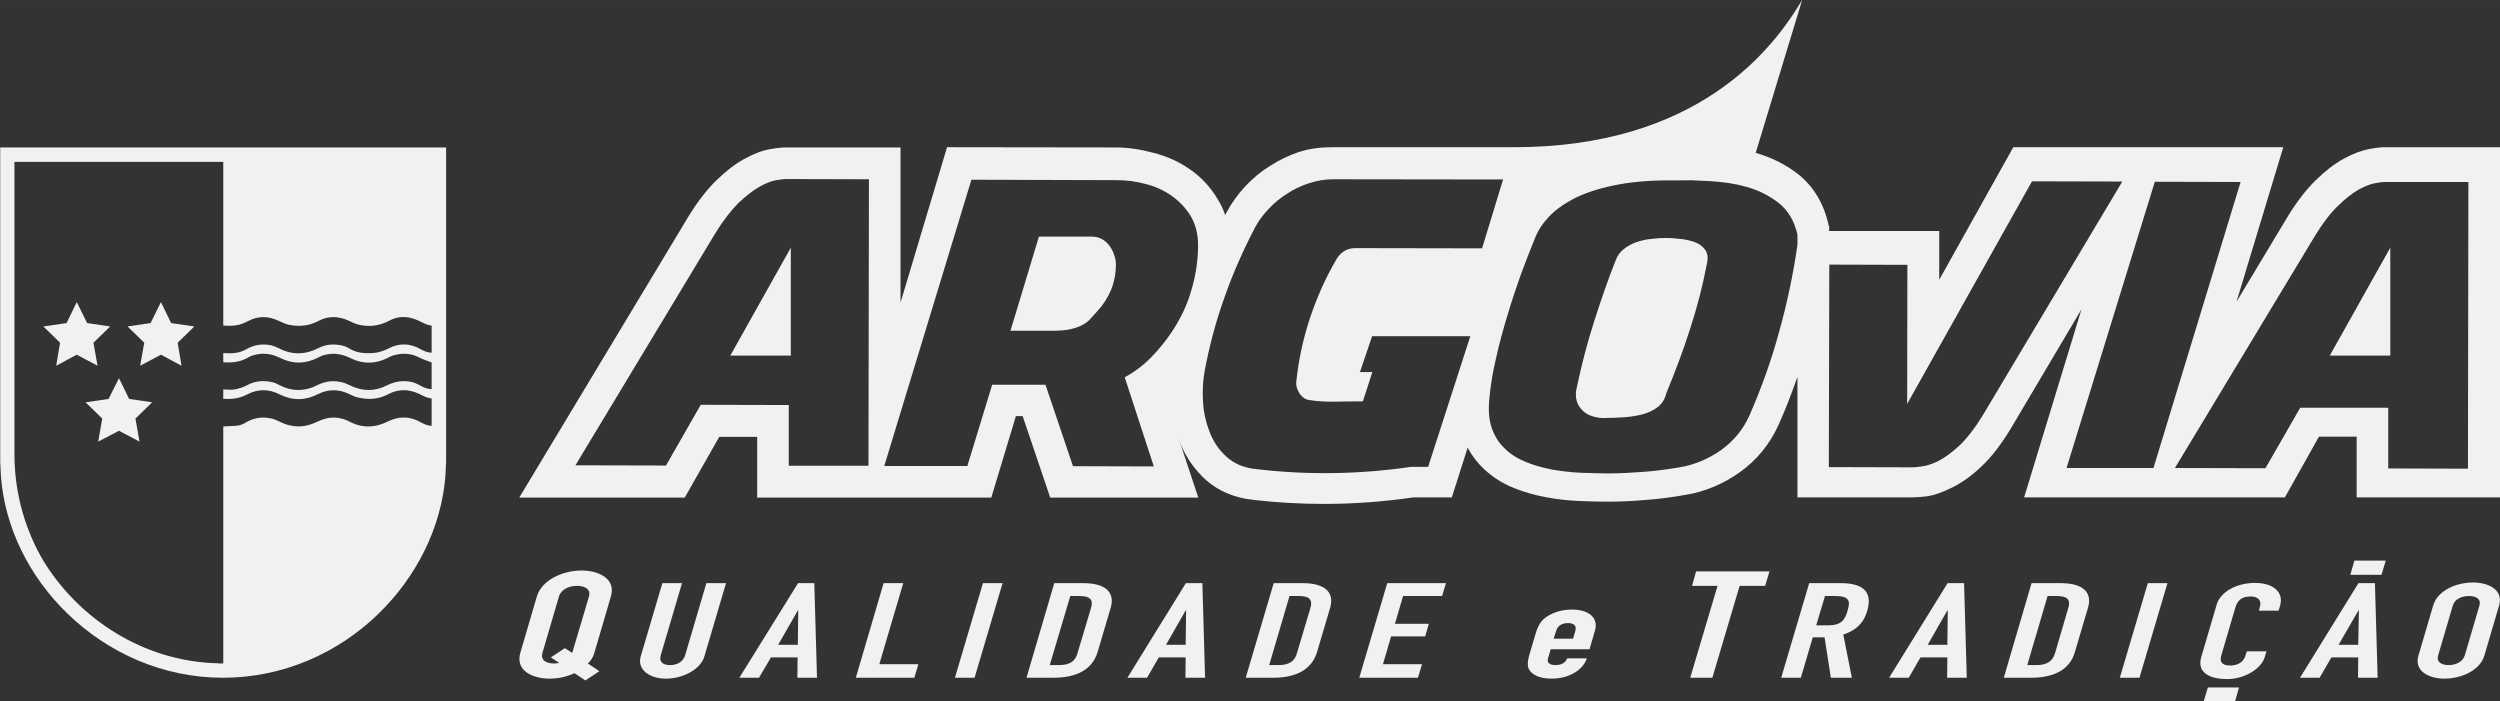
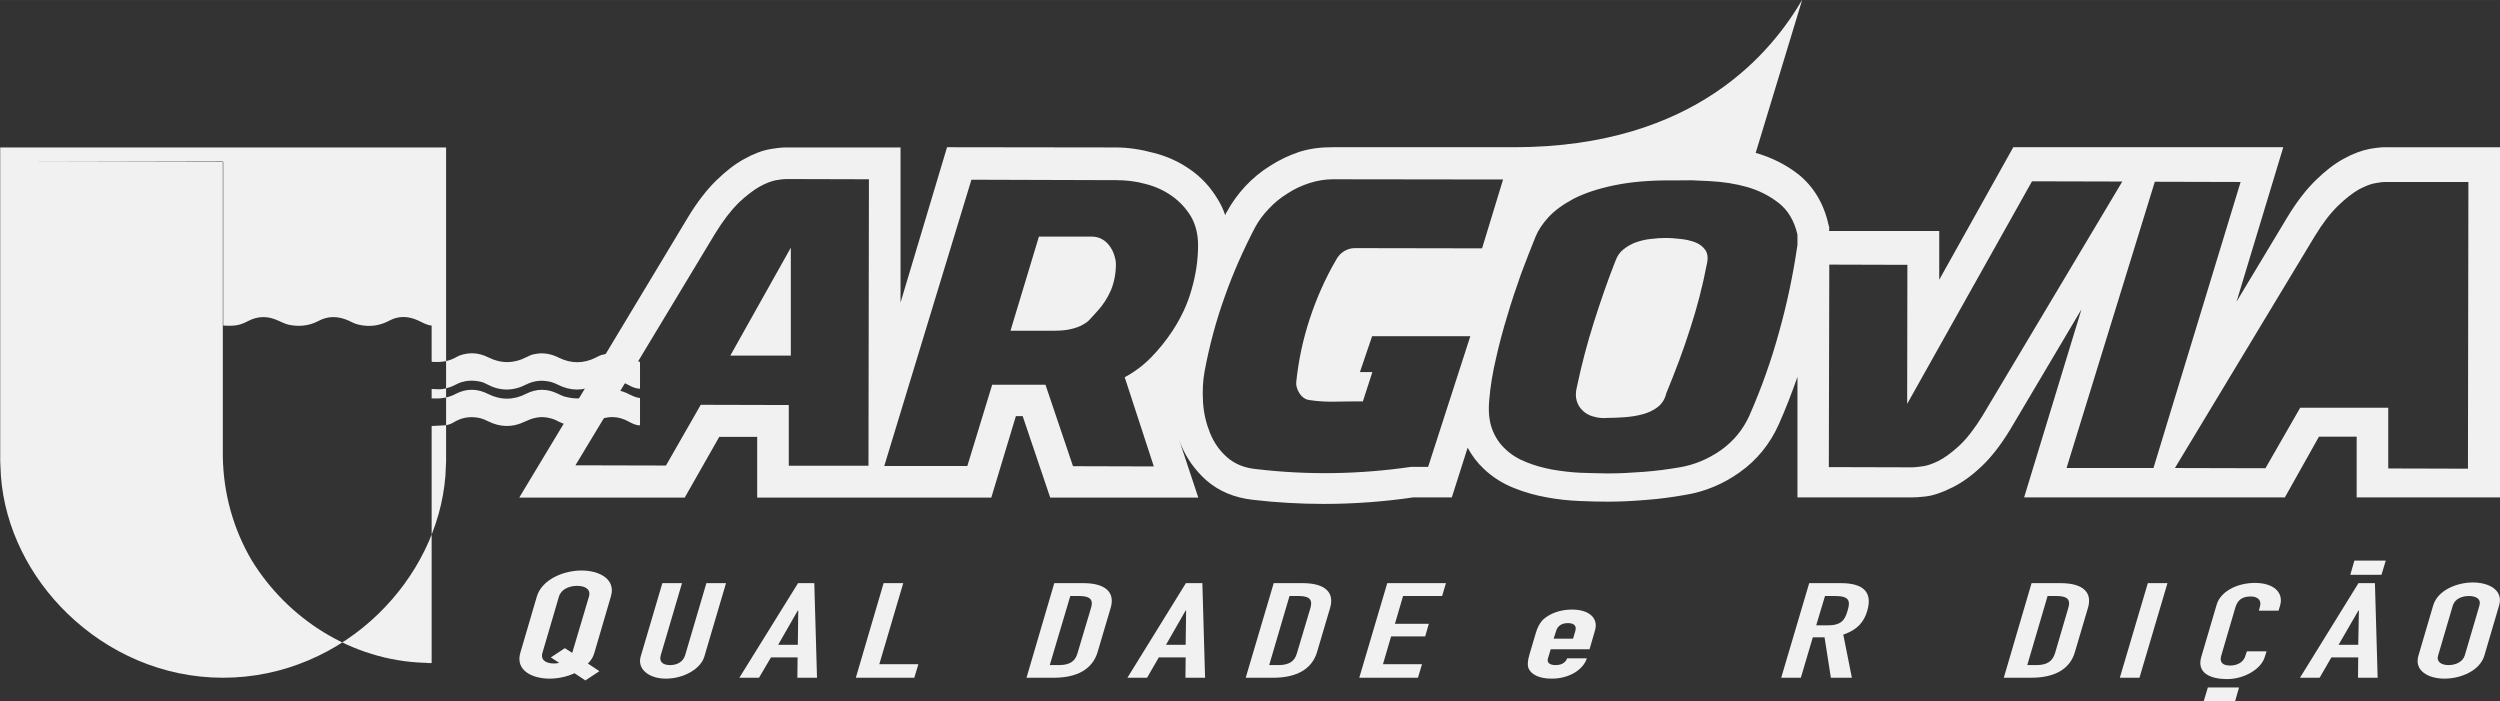
<svg xmlns="http://www.w3.org/2000/svg" fill="#f1f1f1" xml:space="preserve" width="110.744mm" height="31.073mm" version="1.1" style="shape-rendering:geometricPrecision; text-rendering:geometricPrecision; image-rendering:optimizeQuality; fill-rule:evenodd; clip-rule:evenodd" viewBox="0 0 11074 3107">
  <rect x="0" y="0" width="11074" height="3107" fill="#333333" stroke="none" />
  <g id="Camada_x0020_1">
    <g id="_3097742552960">
      <g>
        <path class="fil0" d="M4914 1088c-9,-12 -20,-22 -33,-29 -13,-7 -28,-11 -44,-11l-235 0 -126 417 187 0c32,0 58,-2 79,-7 22,-5 39,-11 53,-19 15,-8 27,-17 36,-28 10,-11 20,-22 30,-33 26,-28 46,-60 61,-95 14,-35 21,-73 21,-113 0,-13 -3,-27 -8,-42 -5,-15 -12,-28 -21,-40z" />
        <path class="fil0" d="M7506 1072c-20,-7 -42,-12 -66,-14 -24,-3 -44,-4 -61,-4 -19,0 -40,1 -63,4 -23,2 -45,7 -66,14 -21,7 -40,18 -57,31 -17,13 -29,30 -37,52 -35,88 -66,179 -96,273 -30,95 -55,190 -75,286 -6,23 -6,43 -1,61 5,17 14,32 27,44 12,12 28,21 47,26 20,6 41,8 63,6 22,0 47,-1 75,-3 27,-2 54,-6 80,-13 25,-7 48,-17 67,-32 19,-15 32,-35 38,-61 39,-95 75,-189 105,-284 31,-94 56,-191 75,-290 6,-26 3,-47 -8,-62 -11,-15 -27,-27 -47,-34z" />
        <polygon class="fil0" points="3503,1575 3503,1097 3235,1575 " />
        <path class="fil0" d="M10932 2076l-353 -1 0 -269 -390 0 -154 268 -401 -1 619 -1026c35,-58 70,-103 103,-135 34,-33 65,-57 93,-73 29,-15 53,-25 74,-28 20,-4 34,-5 42,-5l369 0 -2 1270zm-1778 -3l391 -1268 380 1 -386 1267 -385 0zm-372 -232c-35,57 -70,102 -103,133 -34,31 -65,54 -93,68 -29,14 -53,22 -74,24 -20,3 -34,4 -42,4l-369 -1 2 -897 346 1 -1 616 553 -986 400 1 -619 1037zm-820 -756c-19,131 -46,259 -81,384 -34,125 -78,249 -132,372 -28,62 -70,113 -126,153 -56,39 -117,65 -183,76 -53,9 -106,16 -159,20 -53,4 -106,7 -160,7 -38,-1 -79,-1 -121,-3 -42,-2 -83,-7 -124,-14 -41,-8 -79,-18 -115,-33 -36,-14 -67,-33 -93,-58 -26,-24 -46,-54 -59,-90 -13,-36 -17,-79 -12,-130 5,-59 15,-120 30,-183 14,-63 31,-126 50,-188 18,-62 39,-123 60,-183 22,-59 44,-115 65,-167 12,-29 31,-58 58,-87 27,-29 64,-56 111,-81 47,-24 106,-44 178,-59 72,-15 158,-23 259,-22 151,0 16,-3 163,3 59,3 114,11 167,26 53,15 100,39 141,71 41,32 69,79 83,140l0 46zm-1397 15l-564 -1c-17,0 -33,5 -48,14 -15,10 -26,22 -34,37 -48,82 -87,170 -117,261 -30,91 -50,184 -60,280 -2,16 3,33 14,51 12,18 27,28 44,30 38,6 78,8 118,7 39,-1 79,-1 119,-1l42 -130 -55 0 54 -159 435 0 -187 579 -76 0c-227,33 -455,37 -684,10 -54,-5 -97,-23 -131,-53 -33,-29 -58,-65 -75,-107 -17,-42 -28,-87 -31,-136 -3,-49 -1,-95 7,-138 21,-112 50,-221 88,-327 37,-106 83,-209 135,-309 16,-30 36,-57 61,-83 24,-26 52,-49 83,-68 30,-20 63,-35 97,-46 34,-11 69,-17 104,-17l754 1 -93 305zm-1287 183c-18,65 -47,125 -84,182 -27,41 -58,80 -93,116 -36,37 -76,67 -119,90l129 395 -358 -1 -122 -361 -236 0 -110 360 -368 0 386 -1268 643 2c43,0 86,5 129,17 44,11 82,29 116,53 34,24 62,54 84,90 21,36 32,79 32,128 0,67 -10,132 -29,197zm-1431 780l-353 0 0 -269 -390 -1 -154 269 -401 -1 619 -1027c35,-57 70,-102 103,-135 34,-32 65,-56 93,-72 29,-16 53,-25 74,-29 20,-3 34,-5 42,-5l369 1 -2 1269zm6718 -1411c-12,0 -29,1 -66,7 -37,7 -76,21 -119,45 -40,22 -80,53 -122,94 -42,41 -85,96 -126,164l-225 374 207 -684 -1196 0 -328 587 0 -216 -488 0 1 -16 -3 -10c-21,-96 -67,-171 -134,-225l0 0c-55,-43 -119,-75 -189,-95l206 -678c-131,223 -466,653 -1277,653l-803 0c-40,0 -93,3 -149,21 -44,15 -87,35 -127,61 -41,25 -78,56 -111,91 -32,35 -60,73 -82,114 -3,4 -5,9 -7,14 -8,-25 -19,-48 -32,-69 -32,-54 -73,-99 -124,-134 -47,-33 -101,-58 -161,-73 -59,-16 -115,-24 -167,-24l-748 -1 -206 688 0 -687 -509 0c-12,0 -29,1 -66,7 -37,6 -76,21 -119,45 -40,22 -80,53 -122,94 -42,41 -85,96 -126,164l-747 1241 733 0 153 -269 168 0 0 269 1037 0 109 -361 30 0 122 361 656 0 -87 -262c3,8 6,17 9,25 25,62 64,116 113,160 56,49 126,78 208,87 104,12 209,18 314,18 132,0 266,-10 396,-29l170 0 70 -220c19,35 43,67 72,94 39,37 85,66 137,86 45,18 92,31 142,40 48,9 96,14 144,16 44,2 87,3 127,3 56,0 114,-3 171,-8 57,-4 114,-12 171,-22 87,-14 168,-48 241,-100 76,-54 134,-125 173,-212 31,-69 58,-140 83,-211l0 534 509 0c14,0 33,-1 58,-4 35,-4 73,-17 121,-41 40,-20 83,-50 126,-91 43,-40 86,-95 128,-164l316 -533 -254 833 1155 0 151 -269 167 0 0 269 635 0 0 -1551 -509 0z" />
-         <polygon class="fil0" points="10588,1575 10588,1097 10320,1575 " />
      </g>
      <g>
        <g>
          <polygon class="fil0" points="9761,3108 9900,3108 9918,3045 9780,3045 " />
          <path class="fil0" d="M9953 2885l-7 20c-9,33 -43,43 -67,43 -39,0 -47,-19 -40,-43l63 -215c9,-28 25,-48 68,-48 34,0 48,20 41,43l-5 20 87 0 7 -23c17,-59 -31,-100 -111,-100 -84,0 -154,41 -170,96l-68 231c-23,76 47,99 114,99 78,0 152,-46 167,-98l8 -25 -87 0z" />
        </g>
-         <polygon class="fil0" points="7838,2531 7513,2531 7495,2595 7608,2595 7487,3002 7585,3002 7706,2595 7819,2595 " />
        <path class="fil0" d="M8095 2770l-50 0 39 -130 45 0c64,0 68,23 55,65 -12,42 -28,65 -89,65zm176 -64c24,-81 -14,-123 -117,-123l-140 0 -124 419 87 0 53 -179 52 0 28 179 93 0 -38 -191c62,-21 92,-56 106,-105z" />
-         <path class="fil0" d="M8626 2856l-87 0 87 -152 2 0 -2 152zm1 -273l-259 419 87 0 52 -90 119 0 -1 90 87 0 -12 -419 -73 0z" />
        <path class="fil0" d="M9162 2692l-59 201c-11,36 -35,53 -83,53l-40 0 90 -306 40 0c51,0 62,19 52,52zm-34 -109l-129 0 -123 419 121 0c103,0 172,-37 194,-114l58 -196c20,-68 -22,-109 -121,-109z" />
        <polygon class="fil0" points="9514,2583 9390,3002 9477,3002 9601,2583 " />
        <g>
          <polygon class="fil0" points="10411,2546 10549,2546 10568,2483 10429,2483 " />
          <path class="fil0" d="M10446 2856l-87 0 88 -152 2 0 -3 152zm1 -273l-259 419 87 0 52 -90 119 0 -1 90 87 0 -12 -419 -73 0z" />
        </g>
        <path class="fil0" d="M10983 2682l-65 221c-9,29 -40,43 -72,43 -31,0 -55,-14 -46,-43l65 -221c9,-29 40,-42 71,-42 32,0 55,13 47,42zm-29 -102c-71,0 -156,34 -176,102l-65 221c-21,69 45,103 115,103 71,0 157,-34 177,-103l65 -221c20,-68 -45,-102 -116,-102z" />
        <path class="fil0" d="M6978 2795l-10 34 -86 0 11 -34c6,-23 26,-35 52,-35 27,0 40,12 33,35zm-15 -95c-53,0 -98,18 -126,43 -17,16 -27,37 -34,61l-29 98c-7,24 -9,46 -2,61 13,26 48,43 101,43 40,0 75,-10 103,-27 26,-16 46,-39 53,-63l-87 0c-5,13 -18,30 -51,30 -27,0 -40,-11 -34,-30l12 -40 172 0 24 -83c16,-52 -22,-93 -102,-93z" />
        <path class="fil0" d="M2535 2891l0 1 -33 -21 -62 41 37 24c-8,2 -15,3 -22,3 -36,0 -62,-15 -52,-48l73 -249c10,-32 45,-47 80,-47 36,0 62,15 53,47l-74 249zm98 0l73 -249c23,-76 -50,-115 -130,-115 -79,0 -175,39 -198,115l-73 249c-23,77 50,115 130,115 36,0 75,-8 110,-24l48 32 62 -41 -51 -34c14,-13 24,-29 29,-48z" />
        <path class="fil0" d="M3129 2583l-94 319c-9,30 -36,44 -67,44 -31,0 -50,-14 -41,-44l94 -319 -87 0 -96 325c-16,55 35,98 112,98 78,0 154,-43 170,-98l96 -325 -87 0z" />
        <path class="fil0" d="M3534 2856l-87 0 87 -152 2 0 -2 152zm1 -273l-260 419 87 0 53 -90 118 0 -1 90 87 0 -12 -419 -72 0z" />
        <polygon class="fil0" points="4001,2583 3914,2583 3791,3002 4050,3002 4068,2942 3895,2942 " />
-         <polygon class="fil0" points="4354,2583 4230,3002 4317,3002 4441,2583 " />
        <path class="fil0" d="M4833 2692l-60 201c-10,36 -34,53 -83,53l-40 0 91 -306 40 0c51,0 62,19 52,52zm87 0c20,-68 -23,-109 -121,-109l-129 0 -123 419 121 0c102,0 171,-37 194,-114l58 -196z" />
        <path class="fil0" d="M5252 2856l-87 0 87 -152 2 0 -2 152zm1 -273l-259 419 87 0 52 -90 119 0 -1 90 87 0 -12 -419 -73 0z" />
        <path class="fil0" d="M5805 2692l-60 201c-10,36 -34,53 -83,53l-40 0 90 -306 41 0c51,0 61,19 52,52zm-34 -109l-129 0 -124 419 122 0c102,0 171,-37 194,-114l58 -196c20,-68 -23,-109 -121,-109z" />
        <polygon class="fil0" points="6388,2640 6405,2583 6145,2583 6021,3002 6281,3002 6299,2942 6126,2942 6162,2819 6313,2819 6329,2763 6179,2763 6215,2640 " />
      </g>
      <polygon class="fil0" points="713,1338 667,1431 565,1446 639,1518 621,1620 713,1571 804,1620 787,1518 861,1446 758,1431 " />
      <polygon class="fil0" points="527,1675 481,1767 379,1782 453,1854 435,1956 527,1908 618,1956 600,1854 674,1782 572,1767 " />
      <polygon class="fil0" points="340,1338 295,1431 192,1446 266,1518 249,1620 340,1571 432,1620 414,1518 488,1446 386,1431 " />
-       <path class="fil0" d="M64 717l925 0 0 725c52,3 74,-1 110,-20 44,-23 88,-23 133,-2 15,6 29,14 45,18 46,10 91,6 133,-16 44,-24 89,-22 134,-2 14,7 28,14 44,18 47,11 93,6 137,-18 41,-22 84,-20 126,-1 20,9 38,21 61,23l0 120c-20,0 -36,-8 -52,-17 -46,-25 -93,-26 -140,-1 -23,11 -46,19 -71,20 -36,2 -71,-1 -103,-21 -6,-4 -14,-8 -21,-10 -40,-11 -78,-10 -115,9 -58,30 -117,31 -176,0 -10,-5 -20,-9 -31,-12 -40,-9 -78,-3 -114,18 -31,18 -65,18 -100,16l0 40c4,1 6,1 9,1 35,2 69,-3 100,-21 4,-2 9,-5 14,-7 44,-16 86,-13 128,8 56,28 113,28 169,-1 11,-6 22,-11 34,-13 39,-9 75,-2 111,16 53,26 108,26 162,-1 10,-5 20,-11 31,-13 38,-10 75,-8 111,11 14,7 30,13 45,18 5,1 8,2 9,6l0 116c-17,-1 -31,-6 -44,-13 -12,-6 -24,-13 -37,-17 -40,-11 -79,-6 -117,13 -54,28 -110,27 -166,-1 -14,-7 -29,-13 -45,-15 -33,-6 -64,-1 -95,14 -58,30 -116,30 -174,-1 -8,-4 -15,-8 -23,-10 -41,-10 -80,-8 -118,13 -13,7 -28,12 -43,16 -20,5 -40,3 -61,2l0 42c5,0 9,-1 13,0 34,1 66,-5 95,-21 47,-24 95,-23 142,1 56,28 113,28 169,-1 46,-23 92,-23 138,-1 11,5 22,11 33,14 49,13 96,11 141,-13 43,-23 88,-23 133,-3 19,9 37,20 59,22l0 121c-19,0 -34,-8 -49,-16 -48,-27 -96,-27 -145,-3 -58,29 -115,30 -173,-1 -14,-8 -31,-12 -48,-15 -34,-5 -65,4 -96,19 -54,26 -108,25 -162,-2 -10,-5 -21,-10 -32,-13 -40,-10 -78,-6 -114,14 -14,9 -29,16 -47,17 -19,1 -38,2 -57,3l0 1050 -1 0c-4,0 -8,0 -12,0 -4,0 -7,0 -11,-1 -2,0 -4,0 -6,0 -327,-10 -610,-198 -767,-454 -80,-136 -126,-294 -128,-463l0 0 0 -7 0 0 0 -1297zm1909 1391l3 -64 0 -1327 0 -64 -64 0 -1848 0 -63 0 0 64 0 1325 0 2 3 64c17,230 127,448 296,611 178,172 420,283 688,283 268,0 511,-111 688,-283 169,-164 279,-382 297,-611z" />
+       <path class="fil0" d="M64 717l925 0 0 725c52,3 74,-1 110,-20 44,-23 88,-23 133,-2 15,6 29,14 45,18 46,10 91,6 133,-16 44,-24 89,-22 134,-2 14,7 28,14 44,18 47,11 93,6 137,-18 41,-22 84,-20 126,-1 20,9 38,21 61,23l0 120l0 40c4,1 6,1 9,1 35,2 69,-3 100,-21 4,-2 9,-5 14,-7 44,-16 86,-13 128,8 56,28 113,28 169,-1 11,-6 22,-11 34,-13 39,-9 75,-2 111,16 53,26 108,26 162,-1 10,-5 20,-11 31,-13 38,-10 75,-8 111,11 14,7 30,13 45,18 5,1 8,2 9,6l0 116c-17,-1 -31,-6 -44,-13 -12,-6 -24,-13 -37,-17 -40,-11 -79,-6 -117,13 -54,28 -110,27 -166,-1 -14,-7 -29,-13 -45,-15 -33,-6 -64,-1 -95,14 -58,30 -116,30 -174,-1 -8,-4 -15,-8 -23,-10 -41,-10 -80,-8 -118,13 -13,7 -28,12 -43,16 -20,5 -40,3 -61,2l0 42c5,0 9,-1 13,0 34,1 66,-5 95,-21 47,-24 95,-23 142,1 56,28 113,28 169,-1 46,-23 92,-23 138,-1 11,5 22,11 33,14 49,13 96,11 141,-13 43,-23 88,-23 133,-3 19,9 37,20 59,22l0 121c-19,0 -34,-8 -49,-16 -48,-27 -96,-27 -145,-3 -58,29 -115,30 -173,-1 -14,-8 -31,-12 -48,-15 -34,-5 -65,4 -96,19 -54,26 -108,25 -162,-2 -10,-5 -21,-10 -32,-13 -40,-10 -78,-6 -114,14 -14,9 -29,16 -47,17 -19,1 -38,2 -57,3l0 1050 -1 0c-4,0 -8,0 -12,0 -4,0 -7,0 -11,-1 -2,0 -4,0 -6,0 -327,-10 -610,-198 -767,-454 -80,-136 -126,-294 -128,-463l0 0 0 -7 0 0 0 -1297zm1909 1391l3 -64 0 -1327 0 -64 -64 0 -1848 0 -63 0 0 64 0 1325 0 2 3 64c17,230 127,448 296,611 178,172 420,283 688,283 268,0 511,-111 688,-283 169,-164 279,-382 297,-611z" />
    </g>
  </g>
</svg>